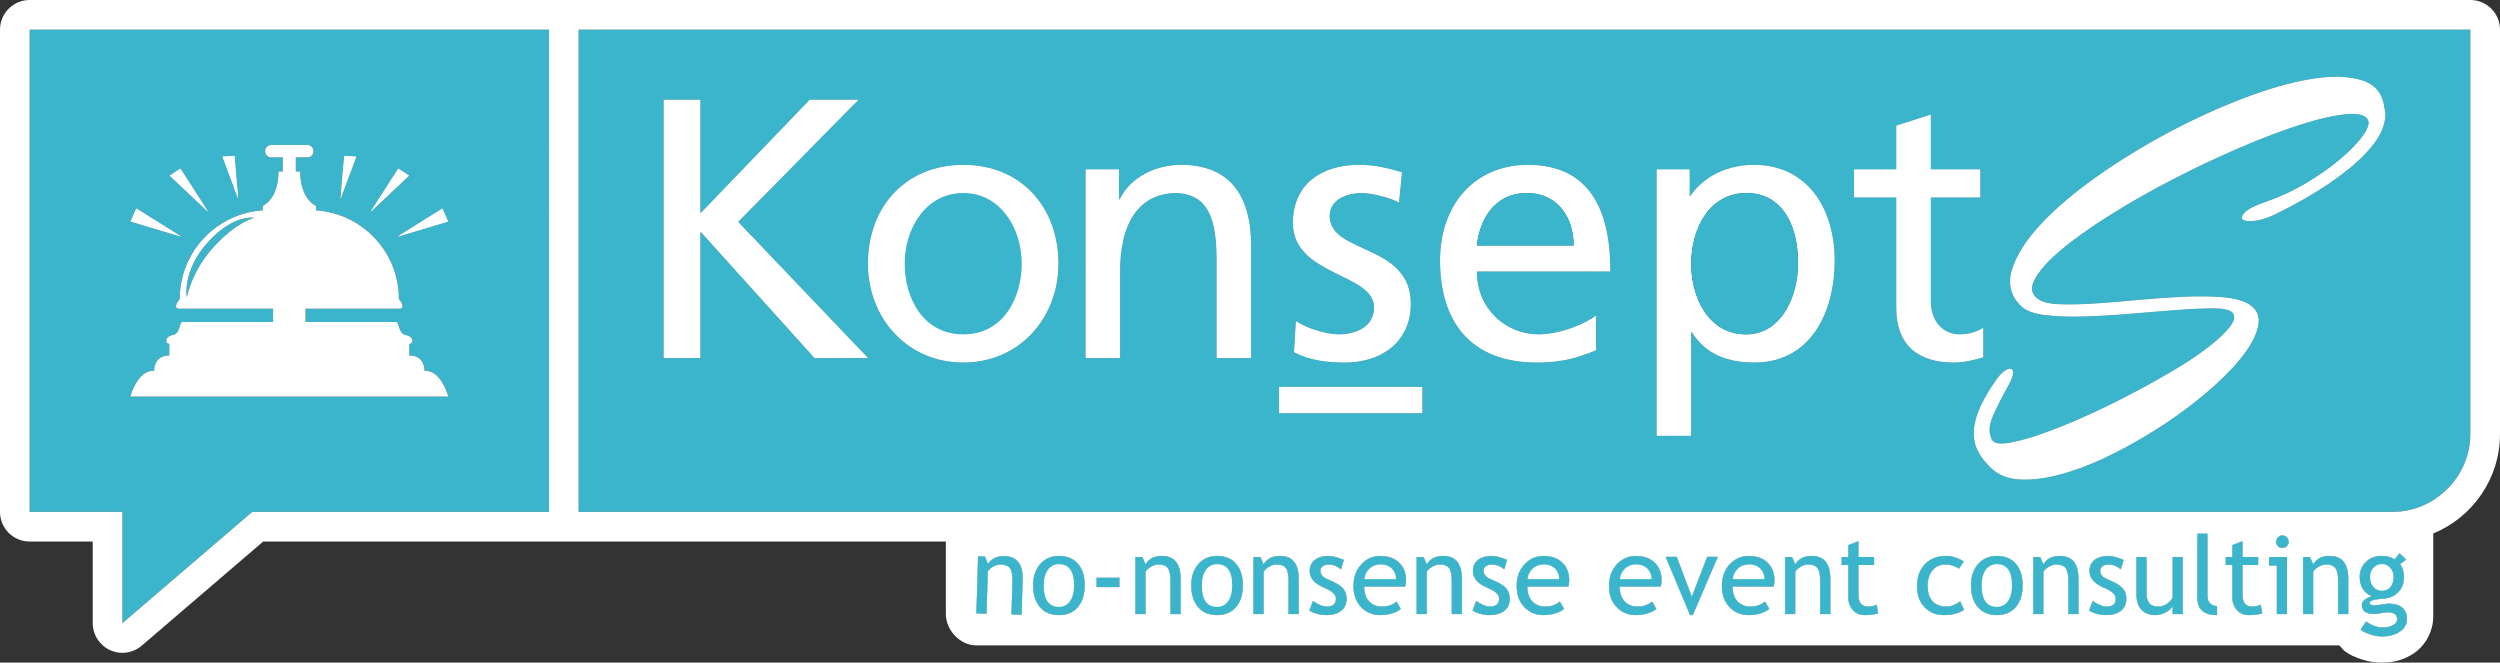
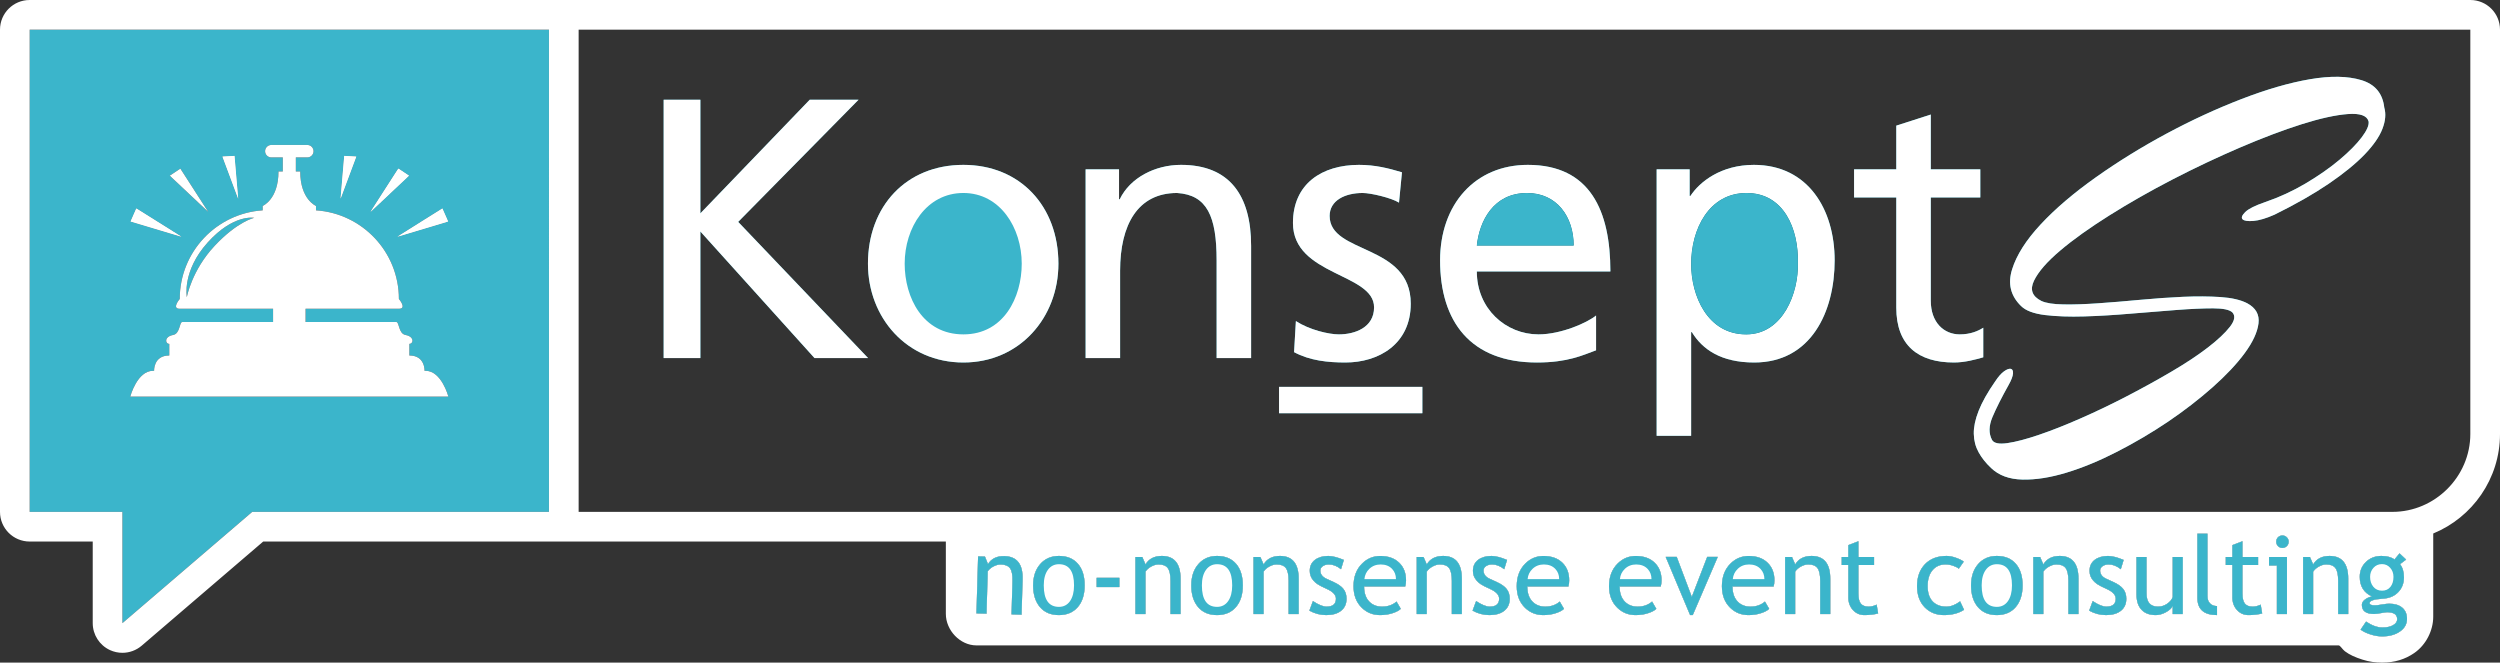
<svg xmlns="http://www.w3.org/2000/svg" version="1.2" baseProfile="tiny" id="Laag_1" x="0px" y="0px" viewBox="0 0 674 178.64" xml:space="preserve">
  <rect x="0" y="0" width="674" height="178.64" fill="#333333" stroke="none" />
  <g>
    <g>
      <path fill="#3BB5CB" d="M8,8v130h25v30l35-30h80V8H8z M120.81,59.71l-13.66,4.1l12.12-7.6L120.81,59.71z M107.39,45.46l2.87,1.9    l-10.38,9.77L107.39,45.46z M92.81,42.03l3.24,0.19l-4.23,11.33L92.81,42.03z M63.22,42.03l0.99,11.52l-4.23-11.33L63.22,42.03z     M48.63,45.46l7.51,11.67l-10.38-9.77L48.63,45.46z M36.75,56.21l12.13,7.6l-13.67-4.1L36.75,56.21z M35.12,106.92    c0,0,1.84-6.95,6.14-6.95h0.29c0-0.01-0.21-4.13,4.09-4.13v-3.13c-1.11,0-1.43-1.94,1.03-2.4c1.91-0.36,1.68-3.49,2.46-3.49h24.49    v-3.58H48.46c-2.27,0,0-2.64,0-2.64c0-12.69,9.88-23.07,22.36-23.89v-1.19c0,0,4.26-1.76,4.26-9.29h1.16v-3.79h-3.09    c-0.93,0-1.68-0.76-1.68-1.68c0-0.92,0.75-1.68,1.68-1.68h9.7c0.93,0,1.68,0.76,1.68,1.68c0,0.92-0.75,1.68-1.68,1.68h-3.09v3.79    h1.18c0,7.53,4.25,9.29,4.25,9.29v1.19c12.48,0.83,22.35,11.21,22.35,23.89c0,0,2.27,2.64,0,2.64H82.38v3.58h24.49    c0.78,0,0.55,3.13,2.46,3.49c1.36,0.25,1.87,0.96,1.87,1.54c0,0.47-0.34,0.86-0.84,0.86v3.13c4.3,0,4.09,4.12,4.09,4.13h0.29    c4.3,0,6.14,6.95,6.14,6.95H35.12z" />
      <polygon fill="#3BB5CB" points="199.01,59.82 234.03,96.53 219.59,96.53 188.82,62.41 188.82,96.53 178.92,96.53 178.92,26.89     188.82,26.89 188.82,57.52 218.3,26.89 231.46,26.89   " />
      <path fill="#3BB5CB" d="M285.35,71.09c0,14.57-10.49,26.64-25.62,26.64c-15.24,0-25.73-12.07-25.73-26.64    c0-15.46,10.29-26.64,25.73-26.64C275.06,44.45,285.35,55.63,285.35,71.09z" />
      <path fill="#3BB5CB" d="M337.3,66.3v30.23H328V70.19c0-11.87-2.57-17.66-10.68-18.16c-10.59,0-15.34,8.58-15.34,20.96v23.54h-9.3    V45.65h9.01v8.08h0.19c2.77-5.79,9.5-9.28,16.52-9.28C331.46,44.45,337.3,52.63,337.3,66.3z" />
      <path fill="#3BB5CB" d="M348.58,60.12c0-10.58,7.82-15.67,17.81-15.67c4.35,0,7.92,0.9,11.58,2l-0.8,8.18    c-2.07-1.3-7.62-2.6-9.79-2.6c-4.75,0-8.91,2-8.91,6.19c0,10.38,21.87,7.38,21.87,23.65c0,10.87-8.61,15.86-17.61,15.86    c-4.75,0-9.6-0.5-13.85-2.79l0.49-8.38c3.66,2.39,8.91,3.59,11.58,3.59c4.25,0,9.5-1.8,9.5-7.29    C370.45,73.59,348.58,74.38,348.58,60.12z" />
      <rect x="344.83" y="104.3" fill="#3BB5CB" width="38.64" height="7.11" />
      <path fill="#3BB5CB" d="M398.15,73.19h36.01c0-16.37-5.44-28.74-22.26-28.74c-14.25,0-23.65,10.68-23.65,25.74    c0,16.56,8.22,27.54,26.13,27.54c8.31,0,12.36-1.99,15.92-3.29v-9.38c-2.27,1.89-9.39,5.09-15.53,5.09    C405.97,90.15,398.15,83.26,398.15,73.19z M411.7,52.03c8.02,0,12.57,6.39,12.57,14.17h-26.12    C398.84,59.62,402.6,52.03,411.7,52.03z" />
      <path fill="#3BB5CB" d="M472.85,44.45c-8.91,0-14.64,4.59-17.12,8.38h-0.2v-7.18h-8.9v71.84h9.3V89.55h0.2    c2.87,4.69,7.91,8.18,16.82,8.18c15.23,0,21.67-13.57,21.67-27.54C494.62,56.52,487.49,44.45,472.85,44.45z M470.77,90.15    c-10.49,0-14.84-10.48-14.84-18.96c0-9.48,4.85-19.16,14.94-19.16c10.09,0,14.05,9.68,13.85,18.86    C484.92,78.87,480.76,90.15,470.77,90.15z" />
      <path fill="#3BB5CB" d="M534.69,96.33c-2.08,0.6-4.95,1.4-7.92,1.4c-9.6,0-15.53-4.59-15.53-14.77V53.23h-11.38v-7.58h11.38V33.87    l9.3-2.99v14.77h13.35v7.58h-13.35v27.84c0,5.89,3.56,9.08,7.81,9.08c2.87,0,4.95-0.9,6.34-1.8V96.33z" />
      <path fill="#3BB5CB" d="M642.3,34.73c-0.83,2.16-2.45,4.48-4.85,6.97c-2.41,2.49-5.62,5.1-9.64,7.84    c-4.03,2.74-8.9,5.52-14.62,8.34c-2.24,0.99-4.13,1.55-5.66,1.68c-1.54,0.12-2.51-0.02-2.93-0.44c-0.41-0.41-0.18-1.06,0.69-1.93    s2.63-1.76,5.28-2.67c3.9-1.33,7.59-3.03,11.08-5.1c3.48-2.08,6.51-4.19,9.08-6.35c2.57-2.16,4.56-4.17,5.97-6.03    c1.41-1.87,2.03-3.3,1.87-4.3c-0.42-1.57-2.28-2.24-5.6-1.99c-3.32,0.25-7.47,1.17-12.44,2.74c-4.98,1.58-10.52,3.67-16.61,6.28    c-6.1,2.62-12.15,5.48-18.17,8.59c-6.01,3.11-11.69,6.34-17.04,9.7c-5.35,3.36-9.79,6.53-13.31,9.52    c-3.53,2.99-5.87,5.68-7.03,8.09c-1.17,2.4-0.5,4.23,1.99,5.47c1.24,0.58,3.23,0.89,5.97,0.93c2.74,0.05,5.87-0.06,9.39-0.31    c3.53-0.24,7.28-0.56,11.26-0.93c3.98-0.37,7.82-0.64,11.51-0.81c3.69-0.16,7.07-0.14,10.14,0.06c3.07,0.21,5.47,0.77,7.22,1.68    c2.32,1.25,3.33,3.05,3.04,5.42c-0.29,2.36-1.51,5.01-3.67,7.96c-2.15,2.94-5.06,6.03-8.71,9.27c-3.65,3.23-7.65,6.32-12,9.27    c-4.36,2.94-8.92,5.63-13.69,8.08c-4.77,2.45-9.33,4.34-13.68,5.66c-4.36,1.33-8.32,1.95-11.88,1.87    c-3.57-0.08-6.39-1.12-8.46-3.11c-1.42-1.33-2.54-2.74-3.36-4.23c-0.83-1.49-1.27-3.15-1.31-4.98c-0.04-1.82,0.39-3.9,1.31-6.22    c0.91-2.32,2.4-4.97,4.48-7.96c0.82-1.24,1.61-2.14,2.36-2.68c0.75-0.53,1.35-0.76,1.8-0.68c0.46,0.08,0.67,0.5,0.63,1.24    c-0.05,0.75-0.44,1.79-1.19,3.12c-1.9,3.4-3.35,6.28-4.35,8.64c-1,2.37-1.04,4.42-0.13,6.16c0.5,0.91,1.89,1.2,4.17,0.87    c2.28-0.33,5.12-1.08,8.52-2.24c3.41-1.16,7.18-2.65,11.33-4.48c4.14-1.82,8.29-3.81,12.44-5.97c4.15-2.16,8.13-4.35,11.94-6.59    c3.82-2.24,7.07-4.4,9.77-6.47c2.69-2.07,4.68-3.94,5.97-5.6s1.51-2.94,0.69-3.86c-0.75-0.74-2.49-1.12-5.23-1.12    s-6.02,0.15-9.83,0.44c-3.82,0.29-7.92,0.62-12.32,0.99c-4.39,0.38-8.58,0.63-12.56,0.75s-7.51,0-10.58-0.37    c-3.07-0.38-5.22-1.19-6.47-2.43c-2.82-2.74-3.63-6.03-2.42-9.89c1.2-3.86,3.77-7.9,7.71-12.13s8.9-8.46,14.87-12.69    c5.97-4.23,12.32-8.15,19.03-11.76c6.72-3.61,13.46-6.72,20.22-9.33c6.76-2.61,12.92-4.4,18.48-5.35    c5.55-0.95,10.18-0.87,13.87,0.25s5.74,3.59,6.16,7.4C643.29,30.67,643.13,32.58,642.3,34.73z" />
      <g>
-         <path fill="#3BB5CB" d="M616.53,144.85c-0.33-0.33-0.73-0.49-1.2-0.49c-0.46,0-0.86,0.16-1.19,0.49     c-0.31,0.31-0.47,0.7-0.48,1.15h3.37C617.02,145.56,616.85,145.17,616.53,144.85z M604.57,146v-0.09l-0.23,0.09H604.57z      M592.41,146h2.73v-2.13h-2.73V146z M501.03,146v-0.09L500.8,146H501.03z" />
-       </g>
+         </g>
    </g>
-     <path fill="#3BB5CB" d="M156,8v130h489c11.49,0,21-9.51,21-21V8H156z M366.39,44.45c4.35,0,7.92,0.9,11.58,2l-0.8,8.18   c-2.07-1.3-7.62-2.6-9.79-2.6c-4.75,0-8.91,2-8.91,6.19c0,10.38,21.87,7.38,21.87,23.65c0,10.87-8.61,15.86-17.61,15.86   c-4.75,0-9.6-0.5-13.85-2.79l0.49-8.38c3.66,2.39,8.91,3.59,11.58,3.59c4.25,0,9.5-1.8,9.5-7.29c0-9.27-21.87-8.48-21.87-22.74   C348.58,49.54,356.4,44.45,366.39,44.45z M219.59,96.53l-30.77-34.12v34.12h-9.9V26.89h9.9v30.63l29.48-30.63h13.16l-32.45,32.93   l35.02,36.71H219.59z M259.73,97.73c-15.24,0-25.73-12.07-25.73-26.64c0-15.46,10.29-26.64,25.73-26.64   c15.33,0,25.62,11.18,25.62,26.64C285.35,85.66,274.86,97.73,259.73,97.73z M337.3,96.53H328V70.19c0-11.87-2.57-17.66-10.68-18.16   c-10.59,0-15.34,8.58-15.34,20.96v23.54h-9.3V45.65h9.01v8.08h0.19c2.77-5.79,9.5-9.28,16.52-9.28c13.06,0,18.9,8.18,18.9,21.85   V96.53z M383.47,111.41h-38.64v-7.11h38.64V111.41z M414.77,90.15c6.14,0,13.26-3.2,15.53-5.09v9.38   c-3.56,1.3-7.61,3.29-15.92,3.29c-17.91,0-26.13-10.98-26.13-27.54c0-15.06,9.4-25.74,23.65-25.74c16.82,0,22.26,12.37,22.26,28.74   h-36.01C398.15,83.26,405.97,90.15,414.77,90.15z M472.95,97.73c-8.91,0-13.95-3.49-16.82-8.18h-0.2v27.94h-9.3V45.65h8.9v7.18h0.2   c2.48-3.79,8.21-8.38,17.12-8.38c14.64,0,21.77,12.07,21.77,25.74C494.62,84.16,488.18,97.73,472.95,97.73z M511.24,82.96V53.23   h-11.38v-7.58h11.38V33.87l9.3-2.99v14.77h13.35v7.58h-13.35v27.84c0,5.89,3.56,9.08,7.81,9.08c2.87,0,4.95-0.9,6.34-1.8v7.98   c-2.08,0.6-4.95,1.4-7.92,1.4C517.17,97.73,511.24,93.14,511.24,82.96z M642.3,34.73c-0.83,2.16-2.45,4.48-4.85,6.97   c-2.41,2.49-5.62,5.1-9.64,7.84c-4.03,2.74-8.9,5.52-14.62,8.34c-2.24,0.99-4.13,1.55-5.66,1.68c-1.54,0.12-2.51-0.02-2.93-0.44   c-0.41-0.41-0.18-1.06,0.69-1.93s2.63-1.76,5.28-2.67c3.9-1.33,7.59-3.03,11.08-5.1c3.48-2.08,6.51-4.19,9.08-6.35   c2.57-2.16,4.56-4.17,5.97-6.03c1.41-1.87,2.03-3.3,1.87-4.3c-0.42-1.57-2.28-2.24-5.6-1.99c-3.32,0.25-7.47,1.17-12.44,2.74   c-4.98,1.58-10.52,3.67-16.61,6.28c-6.1,2.62-12.15,5.48-18.17,8.59c-6.01,3.11-11.69,6.34-17.04,9.7   c-5.35,3.36-9.79,6.53-13.31,9.52c-3.53,2.99-5.87,5.68-7.03,8.09c-1.17,2.4-0.5,4.23,1.99,5.47c1.24,0.58,3.23,0.89,5.97,0.93   c2.74,0.05,5.87-0.06,9.39-0.31c3.53-0.24,7.28-0.56,11.26-0.93c3.98-0.37,7.82-0.64,11.51-0.81c3.69-0.16,7.07-0.14,10.14,0.06   c3.07,0.21,5.47,0.77,7.22,1.68c2.32,1.25,3.33,3.05,3.04,5.42c-0.29,2.36-1.51,5.01-3.67,7.96c-2.15,2.94-5.06,6.03-8.71,9.27   c-3.65,3.23-7.65,6.32-12,9.27c-4.36,2.94-8.92,5.63-13.69,8.08c-4.77,2.45-9.33,4.34-13.68,5.66c-4.36,1.33-8.32,1.95-11.88,1.87   c-3.57-0.08-6.39-1.12-8.46-3.11c-1.42-1.33-2.54-2.74-3.36-4.23c-0.83-1.49-1.27-3.15-1.31-4.98c-0.04-1.82,0.39-3.9,1.31-6.22   c0.91-2.32,2.4-4.97,4.48-7.96c0.82-1.24,1.61-2.14,2.36-2.68c0.75-0.53,1.35-0.76,1.8-0.68c0.46,0.08,0.67,0.5,0.63,1.24   c-0.05,0.75-0.44,1.79-1.19,3.12c-1.9,3.4-3.35,6.28-4.35,8.64c-1,2.37-1.04,4.42-0.13,6.16c0.5,0.91,1.89,1.2,4.17,0.87   c2.28-0.33,5.12-1.08,8.52-2.24c3.41-1.16,7.18-2.65,11.33-4.48c4.14-1.82,8.29-3.81,12.44-5.97c4.15-2.16,8.13-4.35,11.94-6.59   c3.82-2.24,7.07-4.4,9.77-6.47c2.69-2.07,4.68-3.94,5.97-5.6s1.51-2.94,0.69-3.86c-0.75-0.74-2.49-1.12-5.23-1.12   s-6.02,0.15-9.83,0.44c-3.82,0.29-7.92,0.62-12.32,0.99c-4.39,0.38-8.58,0.63-12.56,0.75s-7.51,0-10.58-0.37   c-3.07-0.38-5.22-1.19-6.47-2.43c-2.82-2.74-3.63-6.03-2.42-9.89c1.2-3.86,3.77-7.9,7.71-12.13s8.9-8.46,14.87-12.69   c5.97-4.23,12.32-8.15,19.03-11.76c6.72-3.61,13.46-6.72,20.22-9.33c6.76-2.61,12.92-4.4,18.48-5.35   c5.55-0.95,10.18-0.87,13.87,0.25s5.74,3.59,6.16,7.4C643.29,30.67,643.13,32.58,642.3,34.73z" />
    <polygon fill="#FFFFFF" points="48.88,63.81 35.21,59.71 36.75,56.21  " />
-     <polygon fill="#FFFFFF" points="56.14,57.13 45.76,47.36 48.63,45.46  " />
    <polygon fill="#FFFFFF" points="64.21,53.55 59.98,42.22 63.22,42.03  " />
    <polygon fill="#FFFFFF" points="96.05,42.22 91.82,53.55 92.81,42.03  " />
    <polygon fill="#FFFFFF" points="110.26,47.36 99.88,57.13 107.39,45.46  " />
    <polygon fill="#FFFFFF" points="107.15,63.81 119.27,56.21 120.81,59.71  " />
    <path fill="#3BB5CB" d="M68.55,58.73c0,0-4.49,0.93-10.69,7.56c-6.2,6.62-7.49,13.83-7.49,13.83S49.02,73.11,56,65.36   C62.99,57.61,68.55,58.73,68.55,58.73z" />
    <g>
      <path fill="#FFFFFF" d="M114.74,99.97h-0.29c0-0.01,0.21-4.13-4.09-4.13v-3.13c0.5,0,0.84-0.39,0.84-0.86    c0-0.58-0.51-1.29-1.87-1.54c-1.91-0.36-1.68-3.49-2.46-3.49H82.38v-3.58h25.16c2.27,0,0-2.64,0-2.64    c0-12.68-9.87-23.06-22.35-23.89v-1.19c0,0-4.25-1.76-4.25-9.29h-1.18v-3.79h3.09c0.93,0,1.68-0.76,1.68-1.68    c0-0.92-0.75-1.68-1.68-1.68h-9.7c-0.93,0-1.68,0.76-1.68,1.68c0,0.92,0.75,1.68,1.68,1.68h3.09v3.79h-1.16    c0,7.53-4.26,9.29-4.26,9.29v1.19c-12.48,0.82-22.36,11.2-22.36,23.89c0,0-2.27,2.64,0,2.64h25.16v3.58H49.13    c-0.78,0-0.55,3.13-2.46,3.49c-2.46,0.46-2.14,2.4-1.03,2.4v3.13c-4.3,0-4.09,4.12-4.09,4.13h-0.29c-4.3,0-6.14,6.95-6.14,6.95    h85.76C120.88,106.92,119.04,99.97,114.74,99.97z M57.86,66.29c-6.2,6.62-7.49,13.83-7.49,13.83S49.02,73.11,56,65.36    c6.99-7.75,12.55-6.63,12.55-6.63S64.06,59.66,57.86,66.29z" />
      <polygon fill="#FFFFFF" points="96.05,42.22 91.82,53.55 92.81,42.03   " />
      <polygon fill="#FFFFFF" points="110.26,47.36 99.88,57.13 107.39,45.46   " />
      <polygon fill="#FFFFFF" points="120.81,59.71 107.15,63.81 119.27,56.21   " />
      <polygon fill="#FFFFFF" points="64.21,53.55 59.98,42.22 63.22,42.03   " />
      <polygon fill="#FFFFFF" points="56.14,57.13 45.76,47.36 48.63,45.46   " />
      <polygon fill="#FFFFFF" points="48.88,63.81 35.21,59.71 36.75,56.21   " />
    </g>
    <g>
      <path fill="#FFFFFF" d="M642.8,29.01c-0.42-3.81-2.47-6.28-6.16-7.4s-8.32-1.2-13.87-0.25c-5.56,0.95-11.72,2.74-18.48,5.35    c-6.76,2.61-13.5,5.72-20.22,9.33c-6.71,3.61-13.06,7.53-19.03,11.76c-5.97,4.23-10.93,8.46-14.87,12.69s-6.51,8.27-7.71,12.13    c-1.21,3.86-0.4,7.15,2.42,9.89c1.25,1.24,3.4,2.05,6.47,2.43c3.07,0.37,6.6,0.49,10.58,0.37s8.17-0.37,12.56-0.75    c4.4-0.37,8.5-0.7,12.32-0.99c3.81-0.29,7.09-0.44,9.83-0.44s4.48,0.38,5.23,1.12c0.82,0.92,0.6,2.2-0.69,3.86    s-3.28,3.53-5.97,5.6c-2.7,2.07-5.95,4.23-9.77,6.47c-3.81,2.24-7.79,4.43-11.94,6.59c-4.15,2.16-8.3,4.15-12.44,5.97    c-4.15,1.83-7.92,3.32-11.33,4.48c-3.4,1.16-6.24,1.91-8.52,2.24c-2.28,0.33-3.67,0.04-4.17-0.87c-0.91-1.74-0.87-3.79,0.13-6.16    c1-2.36,2.45-5.24,4.35-8.64c0.75-1.33,1.14-2.37,1.19-3.12c0.04-0.74-0.17-1.16-0.63-1.24c-0.45-0.08-1.05,0.15-1.8,0.68    c-0.75,0.54-1.54,1.44-2.36,2.68c-2.08,2.99-3.57,5.64-4.48,7.96c-0.92,2.32-1.35,4.4-1.31,6.22c0.04,1.83,0.48,3.49,1.31,4.98    c0.82,1.49,1.94,2.9,3.36,4.23c2.07,1.99,4.89,3.03,8.46,3.11c3.56,0.08,7.52-0.54,11.88-1.87c4.35-1.32,8.91-3.21,13.68-5.66    c4.77-2.45,9.33-5.14,13.69-8.08c4.35-2.95,8.35-6.04,12-9.27c3.65-3.24,6.56-6.33,8.71-9.27c2.16-2.95,3.38-5.6,3.67-7.96    c0.29-2.37-0.72-4.17-3.04-5.42c-1.75-0.91-4.15-1.47-7.22-1.68c-3.07-0.2-6.45-0.22-10.14-0.06c-3.69,0.17-7.53,0.44-11.51,0.81    c-3.98,0.37-7.73,0.69-11.26,0.93c-3.52,0.25-6.65,0.36-9.39,0.31c-2.74-0.04-4.73-0.35-5.97-0.93c-2.49-1.24-3.16-3.07-1.99-5.47    c1.16-2.41,3.5-5.1,7.03-8.09c3.52-2.99,7.96-6.16,13.31-9.52c5.35-3.36,11.03-6.59,17.04-9.7c6.02-3.11,12.07-5.97,18.17-8.59    c6.09-2.61,11.63-4.7,16.61-6.28c4.97-1.57,9.12-2.49,12.44-2.74c3.32-0.25,5.18,0.42,5.6,1.99c0.16,1-0.46,2.43-1.87,4.3    c-1.41,1.86-3.4,3.87-5.97,6.03c-2.57,2.16-5.6,4.27-9.08,6.35c-3.49,2.07-7.18,3.77-11.08,5.1c-2.65,0.91-4.41,1.8-5.28,2.67    s-1.1,1.52-0.69,1.93c0.42,0.42,1.39,0.56,2.93,0.44c1.53-0.13,3.42-0.69,5.66-1.68c5.72-2.82,10.59-5.6,14.62-8.34    c4.02-2.74,7.23-5.35,9.64-7.84c2.4-2.49,4.02-4.81,4.85-6.97C643.13,32.58,643.29,30.67,642.8,29.01z" />
    </g>
    <polygon fill="#FFFFFF" points="234.03,96.53 219.59,96.53 188.82,62.41 188.82,96.53 178.92,96.53 178.92,26.89 188.82,26.89    188.82,57.52 218.3,26.89 231.46,26.89 199.01,59.82  " />
    <path fill="#FFFFFF" d="M259.73,44.45c-15.44,0-25.73,11.18-25.73,26.64c0,14.57,10.49,26.64,25.73,26.64   c15.13,0,25.62-12.07,25.62-26.64C285.35,55.63,275.06,44.45,259.73,44.45z M259.73,90.15c-10.99,0-15.83-9.98-15.83-19.06   c0-9.68,5.83-19.06,15.83-19.06c9.89,0,15.73,9.38,15.73,19.06C275.46,80.17,270.61,90.15,259.73,90.15z" />
    <path fill="#FFFFFF" d="M337.3,66.3v30.23H328V70.19c0-11.87-2.57-17.66-10.68-18.16c-10.59,0-15.34,8.58-15.34,20.96v23.54h-9.3   V45.65h9.01v8.08h0.19c2.77-5.79,9.5-9.28,16.52-9.28C331.46,44.45,337.3,52.63,337.3,66.3z" />
    <path fill="#FFFFFF" d="M380.34,81.87c0,10.87-8.61,15.86-17.61,15.86c-4.75,0-9.6-0.5-13.85-2.79l0.49-8.38   c3.66,2.39,8.91,3.59,11.58,3.59c4.25,0,9.5-1.8,9.5-7.29c0-9.27-21.87-8.48-21.87-22.74c0-10.58,7.82-15.67,17.81-15.67   c4.35,0,7.92,0.9,11.58,2l-0.8,8.18c-2.07-1.3-7.62-2.6-9.79-2.6c-4.75,0-8.91,2-8.91,6.19C358.47,68.6,380.34,65.6,380.34,81.87z" />
    <path fill="#FFFFFF" d="M398.15,73.19h36.01c0-16.37-5.44-28.74-22.26-28.74c-14.25,0-23.65,10.68-23.65,25.74   c0,16.56,8.22,27.54,26.13,27.54c8.31,0,12.36-1.99,15.92-3.29v-9.38c-2.27,1.89-9.39,5.09-15.53,5.09   C405.97,90.15,398.15,83.26,398.15,73.19z M411.7,52.03c8.02,0,12.57,6.39,12.57,14.17h-26.12   C398.84,59.62,402.6,52.03,411.7,52.03z" />
    <path fill="#3BB5CB" d="M424.27,66.2h-26.12c0.69-6.58,4.45-14.17,13.55-14.17C419.72,52.03,424.27,58.42,424.27,66.2z" />
    <path fill="#FFFFFF" d="M472.85,44.45c-8.91,0-14.64,4.59-17.12,8.38h-0.2v-7.18h-8.9v71.84h9.3V89.55h0.2   c2.87,4.69,7.91,8.18,16.82,8.18c15.23,0,21.67-13.57,21.67-27.54C494.62,56.52,487.49,44.45,472.85,44.45z M470.77,90.15   c-10.49,0-14.84-10.48-14.84-18.96c0-9.48,4.85-19.16,14.94-19.16c10.09,0,14.05,9.68,13.85,18.86   C484.92,78.87,480.76,90.15,470.77,90.15z" />
    <path fill="#3BB5CB" d="M470.77,90.15c-10.49,0-14.84-10.48-14.84-18.96c0-9.48,4.85-19.16,14.94-19.16   c10.09,0,14.05,9.68,13.85,18.86C484.92,78.87,480.76,90.15,470.77,90.15z" />
    <path fill="#FFFFFF" d="M534.69,88.35v7.98c-2.08,0.6-4.95,1.4-7.92,1.4c-9.6,0-15.53-4.59-15.53-14.77V53.23h-11.38v-7.58h11.38   V33.87l9.3-2.99v14.77h13.35v7.58h-13.35v27.84c0,5.89,3.56,9.08,7.81,9.08C531.22,90.15,533.3,89.25,534.69,88.35z" />
    <rect x="344.83" y="104.3" fill="#FFFFFF" width="38.64" height="7.11" />
    <path fill="#FFFFFF" d="M647.66,163.83c-0.85-0.72-2.03-1.08-3.54-1.08c-0.42,0-1.07,0.07-1.94,0.22   c-0.87,0.15-1.51,0.22-1.93,0.22c-0.93,0-1.4-0.19-1.4-0.59c0-0.28,0.22-0.52,0.67-0.69c0.45-0.18,0.81-0.28,1.08-0.31l2.25-0.23   c1.57-0.15,2.84-0.76,3.81-1.81c0.96-1.05,1.45-2.35,1.45-3.9c0-1.47-0.35-2.66-1.05-3.56l1.64-1.24l-1.78-1.68l-1.37,1.64   c-0.85-0.62-2.03-0.94-3.54-0.94c-1.65,0-3.03,0.54-4.15,1.61c-1.12,1.08-1.68,2.41-1.68,4.02c0,2.51,1.08,4.27,3.24,5.28   c-0.75,0.19-1.39,0.48-1.9,0.9c-0.51,0.41-0.77,0.87-0.77,1.37c0,1.65,1.09,2.47,3.28,2.47c0.45,0,1.07-0.07,1.88-0.23   c0.8-0.15,1.35-0.23,1.66-0.23c1.8,0,2.7,0.62,2.7,1.87c0,0.63-0.36,1.16-1.07,1.58c-0.71,0.43-1.69,0.64-2.92,0.64   c-1.34,0-2.81-0.53-4.39-1.59l-1.48,2.18c0.67,0.51,1.55,0.94,2.65,1.29c1.11,0.36,2.15,0.54,3.15,0.54c1.94,0,3.55-0.44,4.81-1.31   c1.27-0.87,1.91-2.02,1.91-3.43C648.93,165.55,648.5,164.55,647.66,163.83z M628.04,149.88c-2.04,0-3.51,0.76-4.41,2.27l-0.86-1.98   h-1.86v15.38h2.72v-11.43c0.37-0.55,0.89-1.01,1.57-1.38s1.33-0.56,1.95-0.56c1.16,0,1.98,0.33,2.47,0.98   c0.5,0.66,0.74,1.81,0.74,3.44v8.95h2.73v-9.52C633.09,151.93,631.41,149.88,628.04,149.88z M615.33,144.36   c-0.46,0-0.86,0.16-1.19,0.49c-0.31,0.31-0.47,0.7-0.48,1.15v0.04c0,0.47,0.16,0.87,0.49,1.2c0.33,0.33,0.73,0.49,1.18,0.49   c0.47,0,0.87-0.16,1.2-0.49c0.33-0.33,0.5-0.73,0.5-1.2V146c-0.01-0.44-0.18-0.83-0.5-1.15   C616.2,144.52,615.8,144.36,615.33,144.36z M611.73,152.47h2.11v13.08h2.73v-15.38h-4.84V152.47z M607.33,163.54   c-0.97,0-1.67-0.28-2.11-0.82c-0.43-0.55-0.65-1.47-0.65-2.76v-7.64h4.22v-2.15h-4.22v-4.26l-0.23,0.09l-2.5,0.96v3.21h-1.78v2.15   h1.78v8.73c0,1.38,0.42,2.52,1.26,3.43c0.83,0.9,1.86,1.35,3.08,1.35c1.35,0,2.58-0.14,3.71-0.43l-0.4-2.4   C608.75,163.36,608.02,163.54,607.33,163.54z M595.14,160.74v-16.87h-2.73v17.33c0,3.09,1.77,4.63,5.3,4.63v-2.44   c-0.77,0-1.39-0.23-1.86-0.71C595.38,162.21,595.14,161.56,595.14,160.74z M585.75,160.97c-0.24,0.68-0.73,1.27-1.48,1.79   c-0.75,0.52-1.57,0.78-2.47,0.78c-2.06,0-3.09-1.19-3.09-3.56v-9.81h-2.72v10.09c0,1.78,0.44,3.16,1.34,4.12   c0.89,0.97,2.18,1.45,3.87,1.45c0.88,0,1.78-0.25,2.71-0.75c0.92-0.5,1.53-1.06,1.84-1.66v2.13h2.73v-15.38h-2.73V160.97z    M569.83,156.93l-1.95-0.89c-1.12-0.5-1.68-1.25-1.68-2.24c0-0.46,0.22-0.85,0.67-1.16c0.44-0.3,0.99-0.46,1.64-0.46   c1.09,0,2.18,0.43,3.26,1.29l0.77-2.52c-1.7-0.71-3.11-1.07-4.23-1.07c-1.48,0-2.69,0.36-3.61,1.07c-0.91,0.71-1.37,1.69-1.37,2.95   c0,0.49,0.08,0.95,0.23,1.38c0.16,0.42,0.4,0.82,0.72,1.2c0.32,0.38,0.7,0.72,1.14,1.01c0.43,0.3,1.28,0.74,2.53,1.31   c1.63,0.73,2.44,1.6,2.44,2.61c0,1.42-0.84,2.13-2.53,2.13c-0.93,0-2.15-0.5-3.67-1.5l-0.96,2.59c1.42,0.8,2.94,1.2,4.56,1.2   c1.71,0,3.05-0.39,4.02-1.17c0.97-0.78,1.45-1.85,1.45-3.23c0-1.06-0.27-1.93-0.82-2.63C571.9,158.1,571.03,157.48,569.83,156.93z    M555.3,149.88c-2.04,0-3.51,0.76-4.41,2.27l-0.86-1.98h-1.86v15.38h2.72v-11.43c0.37-0.55,0.89-1.01,1.57-1.38   s1.33-0.56,1.95-0.56c1.16,0,1.99,0.33,2.48,0.98c0.49,0.66,0.74,1.81,0.74,3.44v8.95h2.73v-9.52   C560.36,151.93,558.67,149.88,555.3,149.88z M538.35,149.88c-2.09,0-3.77,0.73-5.05,2.19c-1.27,1.46-1.91,3.38-1.91,5.75   c0,2.45,0.61,4.4,1.84,5.85c1.22,1.44,2.93,2.16,5.12,2.16c2.14,0,3.84-0.71,5.08-2.14s1.87-3.39,1.87-5.87   c0-2.49-0.61-4.43-1.83-5.83C542.26,150.59,540.55,149.88,538.35,149.88z M524.74,163.54c-1.58,0-2.81-0.47-3.7-1.42   c-0.89-0.94-1.34-2.31-1.34-4.11c0-1.81,0.44-3.23,1.31-4.27s2.05-1.56,3.53-1.56c0.68,0,1.37,0.13,2.08,0.38   c0.7,0.24,1.19,0.51,1.47,0.78l1.34-1.92c-0.44-0.35-1.12-0.7-2.05-1.03c-0.93-0.34-1.79-0.51-2.58-0.51   c-2.47,0-4.42,0.75-5.84,2.23c-1.42,1.48-2.13,3.45-2.13,5.9c0,2.4,0.69,4.31,2.05,5.71c1.37,1.41,3.11,2.11,5.2,2.11   c2.16,0,3.98-0.47,5.44-1.42l-1.07-2.29C527.2,163.06,525.97,163.54,524.74,163.54z M503.78,163.54c-0.96,0-1.66-0.28-2.1-0.82   c-0.44-0.55-0.65-1.47-0.65-2.76v-7.64h4.22v-2.15h-4.22v-4.26L500.8,146l-2.5,0.96v3.21h-1.78v2.15h1.78v8.73   c0,1.38,0.42,2.52,1.25,3.43c0.84,0.9,1.87,1.35,3.08,1.35c1.35,0,2.59-0.14,3.72-0.43l-0.4-2.4   C505.2,163.36,504.48,163.54,503.78,163.54z M488.39,149.88c-2.03,0-3.5,0.76-4.4,2.27l-0.86-1.98h-1.87v15.38h2.73v-11.43   c0.36-0.55,0.88-1.01,1.56-1.38s1.33-0.56,1.95-0.56c1.16,0,1.99,0.33,2.48,0.98c0.49,0.66,0.74,1.81,0.74,3.44v8.95h2.73v-9.52   C493.45,151.93,491.76,149.88,488.39,149.88z M471.43,149.89c-1.89,0-3.52,0.68-4.9,2.05c-1.54,1.53-2.31,3.56-2.31,6.1   c0,2.44,0.75,4.38,2.25,5.83c1.35,1.31,2.99,1.96,4.93,1.96c1.34,0,2.55-0.2,3.64-0.6c0.88-0.31,1.52-0.67,1.94-1.09l-1.15-1.97   c-1.04,0.91-2.34,1.37-3.9,1.37c-1.37,0-2.49-0.42-3.36-1.27c-0.99-0.96-1.48-2.35-1.48-4.15h11.08c0.15-0.5,0.22-1.06,0.22-1.66   c0-1.96-0.6-3.54-1.81-4.72C475.34,150.5,473.62,149.89,471.43,149.89z M456.11,160.9l-4.06-10.77h-2.99l6.59,15.7h0.72l6.75-15.7   h-2.86L456.11,160.9z M440.99,149.89c-1.88,0-3.51,0.68-4.89,2.05c-1.54,1.53-2.31,3.56-2.31,6.1c0,2.44,0.75,4.38,2.25,5.83   c1.35,1.31,2.99,1.96,4.92,1.96c1.34,0,2.56-0.2,3.65-0.6c0.87-0.31,1.52-0.67,1.94-1.09l-1.15-1.97c-1.04,0.91-2.34,1.37-3.9,1.37   c-1.37,0-2.49-0.42-3.36-1.27c-0.99-0.96-1.48-2.35-1.48-4.15h11.08c0.14-0.5,0.22-1.06,0.22-1.66c0-1.96-0.61-3.54-1.81-4.72   C444.9,150.5,443.18,149.89,440.99,149.89z M416.1,149.89c-1.88,0-3.51,0.68-4.89,2.05c-1.54,1.53-2.31,3.56-2.31,6.1   c0,2.44,0.75,4.38,2.25,5.83c1.35,1.31,2.99,1.96,4.92,1.96c1.34,0,2.56-0.2,3.65-0.6c0.87-0.31,1.52-0.67,1.94-1.09l-1.15-1.97   c-1.04,0.91-2.35,1.37-3.91,1.37c-1.36,0-2.48-0.42-3.35-1.27c-0.99-0.96-1.48-2.35-1.48-4.15h11.08c0.14-0.5,0.21-1.06,0.21-1.66   c0-1.96-0.6-3.54-1.8-4.72C420.01,150.5,418.29,149.89,416.1,149.89z M403.6,156.93l-1.95-0.89c-1.12-0.5-1.68-1.25-1.68-2.24   c0-0.46,0.22-0.85,0.66-1.16c0.45-0.3,1-0.46,1.65-0.46c1.09,0,2.18,0.43,3.26,1.29l0.77-2.52c-1.7-0.71-3.11-1.07-4.23-1.07   c-1.49,0-2.69,0.36-3.61,1.07c-0.91,0.71-1.37,1.69-1.37,2.95c0,0.49,0.07,0.95,0.23,1.38c0.16,0.42,0.4,0.82,0.72,1.2   s0.7,0.72,1.13,1.01c0.44,0.3,1.28,0.74,2.54,1.31c1.63,0.73,2.44,1.6,2.44,2.61c0,1.42-0.84,2.13-2.53,2.13   c-0.93,0-2.15-0.5-3.67-1.5l-0.96,2.59c1.42,0.8,2.94,1.2,4.56,1.2c1.71,0,3.05-0.39,4.02-1.17c0.97-0.78,1.45-1.85,1.45-3.23   c0-1.06-0.27-1.93-0.82-2.63C405.67,158.1,404.79,157.48,403.6,156.93z M389.07,149.88c-2.04,0-3.51,0.76-4.41,2.27l-0.86-1.98   h-1.86v15.38h2.72v-11.43c0.37-0.55,0.89-1.01,1.57-1.38s1.33-0.56,1.95-0.56c1.16,0,1.99,0.33,2.48,0.98   c0.49,0.66,0.74,1.81,0.74,3.44v8.95h2.72v-9.52C394.12,151.93,392.44,149.88,389.07,149.88z M372.1,149.89   c-1.88,0-3.51,0.68-4.89,2.05c-1.54,1.53-2.31,3.56-2.31,6.1c0,2.44,0.75,4.38,2.25,5.83c1.35,1.31,2.99,1.96,4.93,1.96   c1.34,0,2.55-0.2,3.64-0.6c0.87-0.31,1.52-0.67,1.94-1.09l-1.15-1.97c-1.04,0.91-2.34,1.37-3.9,1.37c-1.37,0-2.49-0.42-3.36-1.27   c-0.99-0.96-1.48-2.35-1.48-4.15h11.08c0.15-0.5,0.22-1.06,0.22-1.66c0-1.96-0.61-3.54-1.81-4.72   C376.01,150.5,374.29,149.89,372.1,149.89z M359.6,156.93l-1.95-0.89c-1.12-0.5-1.68-1.25-1.68-2.24c0-0.46,0.22-0.85,0.67-1.16   c0.44-0.3,0.99-0.46,1.64-0.46c1.09,0,2.18,0.43,3.26,1.29l0.77-2.52c-1.7-0.71-3.11-1.07-4.23-1.07c-1.48,0-2.69,0.36-3.6,1.07   c-0.92,0.71-1.38,1.69-1.38,2.95c0,0.49,0.08,0.95,0.24,1.38c0.15,0.42,0.39,0.82,0.71,1.2s0.7,0.72,1.14,1.01   c0.43,0.3,1.28,0.74,2.53,1.31c1.63,0.73,2.44,1.6,2.44,2.61c0,1.42-0.84,2.13-2.53,2.13c-0.92,0-2.15-0.5-3.67-1.5l-0.96,2.59   c1.42,0.8,2.95,1.2,4.56,1.2c1.72,0,3.06-0.39,4.02-1.17c0.97-0.78,1.45-1.85,1.45-3.23c0-1.06-0.27-1.93-0.82-2.63   C361.67,158.1,360.8,157.48,359.6,156.93z M345.07,149.88c-2.03,0-3.5,0.76-4.4,2.27l-0.86-1.98h-1.87v15.38h2.73v-11.43   c0.36-0.55,0.88-1.01,1.56-1.38s1.33-0.56,1.95-0.56c1.16,0,1.99,0.33,2.48,0.98c0.49,0.66,0.74,1.81,0.74,3.44v8.95h2.73v-9.52   C350.13,151.93,348.44,149.88,345.07,149.88z M328.12,149.88c-2.09,0-3.77,0.73-5.04,2.19c-1.28,1.46-1.92,3.38-1.92,5.75   c0,2.45,0.61,4.4,1.84,5.85c1.22,1.44,2.93,2.16,5.12,2.16c2.14,0,3.84-0.71,5.08-2.14c1.25-1.43,1.87-3.39,1.87-5.87   c0-2.49-0.61-4.43-1.82-5.83C332.03,150.59,330.32,149.88,328.12,149.88z M313.23,149.88c-2.03,0-3.5,0.76-4.4,2.27l-0.86-1.98   h-1.87v15.38h2.73v-11.43c0.36-0.55,0.88-1.01,1.56-1.38s1.33-0.56,1.95-0.56c1.16,0,1.99,0.33,2.48,0.98   c0.49,0.66,0.74,1.81,0.74,3.44v8.95h2.73v-9.52C318.29,151.93,316.6,149.88,313.23,149.88z M295.65,158.28h6.14v-2.51h-6.14   V158.28z M285.49,149.88c-2.09,0-3.77,0.73-5.05,2.19c-1.28,1.46-1.92,3.38-1.92,5.75c0,2.45,0.62,4.4,1.84,5.85   c1.23,1.44,2.93,2.16,5.13,2.16c2.14,0,3.83-0.71,5.08-2.14c1.24-1.43,1.86-3.39,1.86-5.87c0-2.49-0.6-4.43-1.82-5.83   C289.4,150.59,287.69,149.88,285.49,149.88z M270.83,149.92c-2.04-0.06-3.53,0.65-4.47,2.14l-0.81-2.01l-1.86-0.05l-0.45,15.37   l2.73,0.07l0.33-11.42c0.38-0.53,0.91-0.98,1.6-1.33c0.69-0.35,1.35-0.52,1.97-0.5c1.16,0.03,1.97,0.39,2.45,1.05   c0.47,0.67,0.68,1.83,0.64,3.46l-0.26,8.94l2.72,0.08l0.28-9.51C275.82,152.11,274.2,150.02,270.83,149.92z" />
    <path fill="#FFFFFF" d="M666,0H8C3.58,0,0,3.58,0,8v130c0,4.42,3.58,8,8,8h17v22c0,3.12,1.82,5.96,4.66,7.27   c1.07,0.49,2.21,0.73,3.34,0.73c1.87,0,3.73-0.66,5.21-1.93L70.96,146H255v19.5c0,4.42,3.83,8.5,8.25,8.5H630.5   c0.43,0,1,1.06,1.68,1.58c1.32,1,2.86,1.65,4.73,2.25c1.79,0.58,3.57,0.81,5.3,0.81c3.38,0,6.21-0.89,8.65-2.57   c3.19-2.19,5.14-6.07,5.14-9.82v-22.42c10.55-4.34,18-14.73,18-26.83V8C674,3.58,670.42,0,666,0z M148,138H68l-35,30v-30H8V8h140   V138z M275.42,165.72l-2.72-0.08l0.26-8.94c0.04-1.63-0.17-2.79-0.64-3.46c-0.48-0.66-1.29-1.02-2.45-1.05   c-0.62-0.02-1.28,0.15-1.97,0.5c-0.69,0.35-1.22,0.8-1.6,1.33l-0.33,11.42l-2.73-0.07l0.45-15.37l1.86,0.05l0.81,2.01   c0.94-1.49,2.43-2.2,4.47-2.14c3.37,0.1,4.99,2.19,4.87,6.29L275.42,165.72z M290.57,163.69c-1.25,1.43-2.94,2.14-5.08,2.14   c-2.2,0-3.9-0.72-5.13-2.16c-1.22-1.45-1.84-3.4-1.84-5.85c0-2.37,0.64-4.29,1.92-5.75c1.28-1.46,2.96-2.19,5.05-2.19   c2.2,0,3.91,0.71,5.12,2.11c1.22,1.4,1.82,3.34,1.82,5.83C292.43,160.3,291.81,162.26,290.57,163.69z M301.79,158.28h-6.14v-2.51   h6.14V158.28z M318.29,165.55h-2.73v-8.95c0-1.63-0.25-2.78-0.74-3.44c-0.49-0.65-1.32-0.98-2.48-0.98c-0.62,0-1.27,0.19-1.95,0.56   s-1.2,0.83-1.56,1.38v11.43h-2.73v-15.38h1.87l0.86,1.98c0.9-1.51,2.37-2.27,4.4-2.27c3.37,0,5.06,2.05,5.06,6.15V165.55z    M333.2,163.69c-1.24,1.43-2.94,2.14-5.08,2.14c-2.19,0-3.9-0.72-5.12-2.16c-1.23-1.45-1.84-3.4-1.84-5.85   c0-2.37,0.64-4.29,1.92-5.75c1.27-1.46,2.95-2.19,5.04-2.19c2.2,0,3.91,0.71,5.13,2.11c1.21,1.4,1.82,3.34,1.82,5.83   C335.07,160.3,334.45,162.26,333.2,163.69z M350.13,165.55h-2.73v-8.95c0-1.63-0.25-2.78-0.74-3.44c-0.49-0.65-1.32-0.98-2.48-0.98   c-0.62,0-1.27,0.19-1.95,0.56s-1.2,0.83-1.56,1.38v11.43h-2.73v-15.38h1.87l0.86,1.98c0.9-1.51,2.37-2.27,4.4-2.27   c3.37,0,5.06,2.05,5.06,6.15V165.55z M361.58,164.66c-0.96,0.78-2.3,1.17-4.02,1.17c-1.61,0-3.14-0.4-4.56-1.2l0.96-2.59   c1.52,1,2.75,1.5,3.67,1.5c1.69,0,2.53-0.71,2.53-2.13c0-1.01-0.81-1.88-2.44-2.61c-1.25-0.57-2.1-1.01-2.53-1.31   c-0.44-0.29-0.82-0.63-1.14-1.01s-0.56-0.78-0.71-1.2c-0.16-0.43-0.24-0.89-0.24-1.38c0-1.26,0.46-2.24,1.38-2.95   c0.91-0.71,2.12-1.07,3.6-1.07c1.12,0,2.53,0.36,4.23,1.07l-0.77,2.52c-1.08-0.86-2.17-1.29-3.26-1.29c-0.65,0-1.2,0.16-1.64,0.46   c-0.45,0.31-0.67,0.7-0.67,1.16c0,0.99,0.56,1.74,1.68,2.24l1.95,0.89c1.2,0.55,2.07,1.17,2.61,1.87c0.55,0.7,0.82,1.57,0.82,2.63   C363.03,162.81,362.55,163.88,361.58,164.66z M378.85,158.12h-11.08c0,1.8,0.49,3.19,1.48,4.15c0.87,0.85,1.99,1.27,3.36,1.27   c1.56,0,2.86-0.46,3.9-1.37l1.15,1.97c-0.42,0.42-1.07,0.78-1.94,1.09c-1.09,0.4-2.3,0.6-3.64,0.6c-1.94,0-3.58-0.65-4.93-1.96   c-1.5-1.45-2.25-3.39-2.25-5.83c0-2.54,0.77-4.57,2.31-6.1c1.38-1.37,3.01-2.05,4.89-2.05c2.19,0,3.91,0.61,5.16,1.85   c1.2,1.18,1.81,2.76,1.81,4.72C379.07,157.06,379,157.62,378.85,158.12z M394.12,165.55h-2.72v-8.95c0-1.63-0.25-2.78-0.74-3.44   c-0.49-0.65-1.32-0.98-2.48-0.98c-0.62,0-1.27,0.19-1.95,0.56s-1.2,0.83-1.57,1.38v11.43h-2.72v-15.38h1.86l0.86,1.98   c0.9-1.51,2.37-2.27,4.41-2.27c3.37,0,5.05,2.05,5.05,6.15V165.55z M405.58,164.66c-0.97,0.78-2.31,1.17-4.02,1.17   c-1.62,0-3.14-0.4-4.56-1.2l0.96-2.59c1.52,1,2.74,1.5,3.67,1.5c1.69,0,2.53-0.71,2.53-2.13c0-1.01-0.81-1.88-2.44-2.61   c-1.26-0.57-2.1-1.01-2.54-1.31c-0.43-0.29-0.81-0.63-1.13-1.01s-0.56-0.78-0.72-1.2c-0.16-0.43-0.23-0.89-0.23-1.38   c0-1.26,0.46-2.24,1.37-2.95c0.92-0.71,2.12-1.07,3.61-1.07c1.12,0,2.53,0.36,4.23,1.07l-0.77,2.52c-1.08-0.86-2.17-1.29-3.26-1.29   c-0.65,0-1.2,0.16-1.65,0.46c-0.44,0.31-0.66,0.7-0.66,1.16c0,0.99,0.56,1.74,1.68,2.24l1.95,0.89c1.19,0.55,2.07,1.17,2.61,1.87   c0.55,0.7,0.82,1.57,0.82,2.63C407.03,162.81,406.55,163.88,405.58,164.66z M422.85,158.12h-11.08c0,1.8,0.49,3.19,1.48,4.15   c0.87,0.85,1.99,1.27,3.35,1.27c1.56,0,2.87-0.46,3.91-1.37l1.15,1.97c-0.42,0.42-1.07,0.78-1.94,1.09c-1.09,0.4-2.31,0.6-3.65,0.6   c-1.93,0-3.57-0.65-4.92-1.96c-1.5-1.45-2.25-3.39-2.25-5.83c0-2.54,0.77-4.57,2.31-6.1c1.38-1.37,3.01-2.05,4.89-2.05   c2.19,0,3.91,0.61,5.16,1.85c1.2,1.18,1.8,2.76,1.8,4.72C423.06,157.06,422.99,157.62,422.85,158.12z M447.74,158.12h-11.08   c0,1.8,0.49,3.19,1.48,4.15c0.87,0.85,1.99,1.27,3.36,1.27c1.56,0,2.86-0.46,3.9-1.37l1.15,1.97c-0.42,0.42-1.07,0.78-1.94,1.09   c-1.09,0.4-2.31,0.6-3.65,0.6c-1.93,0-3.57-0.65-4.92-1.96c-1.5-1.45-2.25-3.39-2.25-5.83c0-2.54,0.77-4.57,2.31-6.1   c1.38-1.37,3.01-2.05,4.89-2.05c2.19,0,3.91,0.61,5.16,1.85c1.2,1.18,1.81,2.76,1.81,4.72   C447.96,157.06,447.88,157.62,447.74,158.12z M456.37,165.83h-0.72l-6.59-15.7h2.99l4.06,10.77l4.15-10.77h2.86L456.37,165.83z    M478.17,158.12h-11.08c0,1.8,0.49,3.19,1.48,4.15c0.87,0.85,1.99,1.27,3.36,1.27c1.56,0,2.86-0.46,3.9-1.37l1.15,1.97   c-0.42,0.42-1.06,0.78-1.94,1.09c-1.09,0.4-2.3,0.6-3.64,0.6c-1.94,0-3.58-0.65-4.93-1.96c-1.5-1.45-2.25-3.39-2.25-5.83   c0-2.54,0.77-4.57,2.31-6.1c1.38-1.37,3.01-2.05,4.9-2.05c2.19,0,3.91,0.61,5.15,1.85c1.21,1.18,1.81,2.76,1.81,4.72   C478.39,157.06,478.32,157.62,478.17,158.12z M493.45,165.55h-2.73v-8.95c0-1.63-0.25-2.78-0.74-3.44   c-0.49-0.65-1.32-0.98-2.48-0.98c-0.62,0-1.27,0.19-1.95,0.56s-1.2,0.83-1.56,1.38v11.43h-2.73v-15.38h1.87l0.86,1.98   c0.9-1.51,2.37-2.27,4.4-2.27c3.37,0,5.06,2.05,5.06,6.15V165.55z M502.63,165.83c-1.21,0-2.24-0.45-3.08-1.35   c-0.83-0.91-1.25-2.05-1.25-3.43v-8.73h-1.78v-2.15h1.78v-3.21l2.5-0.96l0.23-0.09v4.26h4.22v2.15h-4.22v7.64   c0,1.29,0.21,2.21,0.65,2.76c0.44,0.54,1.14,0.82,2.1,0.82c0.7,0,1.42-0.18,2.17-0.54l0.4,2.4   C505.22,165.69,503.98,165.83,502.63,165.83z M524.08,165.83c-2.09,0-3.83-0.7-5.2-2.11c-1.36-1.4-2.05-3.31-2.05-5.71   c0-2.45,0.71-4.42,2.13-5.9c1.42-1.48,3.37-2.23,5.84-2.23c0.79,0,1.65,0.17,2.58,0.51c0.93,0.33,1.61,0.68,2.05,1.03l-1.34,1.92   c-0.28-0.27-0.77-0.54-1.47-0.78c-0.71-0.25-1.4-0.38-2.08-0.38c-1.48,0-2.66,0.52-3.53,1.56s-1.31,2.46-1.31,4.27   c0,1.8,0.45,3.17,1.34,4.11c0.89,0.95,2.12,1.42,3.7,1.42c1.23,0,2.46-0.48,3.71-1.42l1.07,2.29   C528.06,165.36,526.24,165.83,524.08,165.83z M543.43,163.69c-1.24,1.43-2.94,2.14-5.08,2.14c-2.19,0-3.9-0.72-5.12-2.16   c-1.23-1.45-1.84-3.4-1.84-5.85c0-2.37,0.64-4.29,1.91-5.75c1.28-1.46,2.96-2.19,5.05-2.19c2.2,0,3.91,0.71,5.12,2.11   c1.22,1.4,1.83,3.34,1.83,5.83C545.3,160.3,544.67,162.26,543.43,163.69z M560.36,165.55h-2.73v-8.95c0-1.63-0.25-2.78-0.74-3.44   c-0.49-0.65-1.32-0.98-2.48-0.98c-0.62,0-1.27,0.19-1.95,0.56s-1.2,0.83-1.57,1.38v11.43h-2.72v-15.38h1.86l0.86,1.98   c0.9-1.51,2.37-2.27,4.41-2.27c3.37,0,5.06,2.05,5.06,6.15V165.55z M571.81,164.66c-0.97,0.78-2.31,1.17-4.02,1.17   c-1.62,0-3.14-0.4-4.56-1.2l0.96-2.59c1.52,1,2.74,1.5,3.67,1.5c1.69,0,2.53-0.71,2.53-2.13c0-1.01-0.81-1.88-2.44-2.61   c-1.25-0.57-2.1-1.01-2.53-1.31c-0.44-0.29-0.82-0.63-1.14-1.01c-0.32-0.38-0.56-0.78-0.72-1.2c-0.15-0.43-0.23-0.89-0.23-1.38   c0-1.26,0.46-2.24,1.37-2.95c0.92-0.71,2.13-1.07,3.61-1.07c1.12,0,2.53,0.36,4.23,1.07l-0.77,2.52c-1.08-0.86-2.17-1.29-3.26-1.29   c-0.65,0-1.2,0.16-1.64,0.46c-0.45,0.31-0.67,0.7-0.67,1.16c0,0.99,0.56,1.74,1.68,2.24l1.95,0.89c1.2,0.55,2.07,1.17,2.61,1.87   c0.55,0.7,0.82,1.57,0.82,2.63C573.26,162.81,572.78,163.88,571.81,164.66z M588.48,165.55h-2.73v-2.13   c-0.31,0.6-0.92,1.16-1.84,1.66c-0.93,0.5-1.83,0.75-2.71,0.75c-1.69,0-2.98-0.48-3.87-1.45c-0.9-0.96-1.34-2.34-1.34-4.12v-10.09   h2.72v9.81c0,2.37,1.03,3.56,3.09,3.56c0.9,0,1.72-0.26,2.47-0.78c0.75-0.52,1.24-1.11,1.48-1.79v-10.8h2.73V165.55z    M597.71,165.83c-3.53,0-5.3-1.54-5.3-4.63v-17.33h2.73v16.87c0,0.82,0.24,1.47,0.71,1.94c0.47,0.48,1.09,0.71,1.86,0.71V165.83z    M606.18,165.83c-1.22,0-2.25-0.45-3.08-1.35c-0.84-0.91-1.26-2.05-1.26-3.43v-8.73h-1.78v-2.15h1.78v-3.21l2.5-0.96l0.23-0.09   v4.26h4.22v2.15h-4.22v7.64c0,1.29,0.22,2.21,0.65,2.76c0.44,0.54,1.14,0.82,2.11,0.82c0.69,0,1.42-0.18,2.16-0.54l0.4,2.4   C608.76,165.69,607.53,165.83,606.18,165.83z M616.57,165.55h-2.73v-13.08h-2.11v-2.3h4.84V165.55z M617.03,146.04   c0,0.47-0.17,0.87-0.5,1.2c-0.33,0.33-0.73,0.49-1.2,0.49c-0.45,0-0.85-0.16-1.18-0.49c-0.33-0.33-0.49-0.73-0.49-1.2V146   c0.01-0.45,0.17-0.84,0.48-1.15c0.33-0.33,0.73-0.49,1.19-0.49c0.47,0,0.87,0.16,1.2,0.49c0.32,0.32,0.49,0.71,0.5,1.15V146.04z    M633.09,165.55h-2.73v-8.95c0-1.63-0.24-2.78-0.74-3.44c-0.49-0.65-1.31-0.98-2.47-0.98c-0.62,0-1.27,0.19-1.95,0.56   s-1.2,0.83-1.57,1.38v11.43h-2.72v-15.38h1.86l0.86,1.98c0.9-1.51,2.37-2.27,4.41-2.27c3.37,0,5.05,2.05,5.05,6.15V165.55z    M647.02,170.27c-1.26,0.87-2.87,1.31-4.81,1.31c-1,0-2.04-0.18-3.15-0.54c-1.1-0.35-1.98-0.78-2.65-1.29l1.48-2.18   c1.58,1.06,3.05,1.59,4.39,1.59c1.23,0,2.21-0.21,2.92-0.64c0.71-0.42,1.07-0.95,1.07-1.58c0-1.25-0.9-1.87-2.7-1.87   c-0.31,0-0.86,0.08-1.66,0.23c-0.81,0.16-1.43,0.23-1.88,0.23c-2.19,0-3.28-0.82-3.28-2.47c0-0.5,0.26-0.96,0.77-1.37   c0.51-0.42,1.15-0.71,1.9-0.9c-2.16-1.01-3.24-2.77-3.24-5.28c0-1.61,0.56-2.94,1.68-4.02c1.12-1.07,2.5-1.61,4.15-1.61   c1.51,0,2.69,0.32,3.54,0.94l1.37-1.64l1.78,1.68l-1.64,1.24c0.7,0.9,1.05,2.09,1.05,3.56c0,1.55-0.49,2.85-1.45,3.9   c-0.97,1.05-2.24,1.66-3.81,1.81l-2.25,0.23c-0.27,0.03-0.63,0.13-1.08,0.31c-0.45,0.17-0.67,0.41-0.67,0.69   c0,0.4,0.47,0.59,1.4,0.59c0.42,0,1.06-0.07,1.93-0.22c0.87-0.15,1.52-0.22,1.94-0.22c1.51,0,2.69,0.36,3.54,1.08   c0.84,0.72,1.27,1.72,1.27,3.01C648.93,168.25,648.29,169.4,647.02,170.27z M666,117c0,11.49-9.51,21-21,21H156V8h510V117z" />
    <g>
      <path fill="#3BB5CB" d="M275.7,156.21l-0.28,9.51l-2.72-0.08l0.26-8.94c0.04-1.63-0.17-2.79-0.64-3.46    c-0.48-0.66-1.29-1.02-2.45-1.05c-0.62-0.02-1.28,0.15-1.97,0.5c-0.69,0.35-1.22,0.8-1.6,1.33l-0.33,11.42l-2.73-0.07l0.45-15.37    l1.86,0.05l0.81,2.01c0.94-1.49,2.43-2.2,4.47-2.14C274.2,150.02,275.82,152.11,275.7,156.21z" />
      <path fill="#3BB5CB" d="M290.61,151.99c-1.21-1.4-2.92-2.11-5.12-2.11c-2.09,0-3.77,0.73-5.05,2.19    c-1.28,1.46-1.92,3.38-1.92,5.75c0,2.45,0.62,4.4,1.84,5.85c1.23,1.44,2.93,2.16,5.13,2.16c2.14,0,3.83-0.71,5.08-2.14    c1.24-1.43,1.86-3.39,1.86-5.87C292.43,155.33,291.83,153.39,290.61,151.99z M288.48,162.06c-0.72,1.03-1.72,1.55-2.99,1.55    c-2.73,0-4.09-1.93-4.09-5.79c0-1.78,0.37-3.17,1.11-4.19c0.74-1.01,1.73-1.52,2.98-1.52c2.71,0,4.07,1.9,4.07,5.71    C289.56,159.61,289.2,161.02,288.48,162.06z" />
      <rect x="295.65" y="155.77" fill="#3BB5CB" width="6.14" height="2.51" />
      <path fill="#3BB5CB" d="M318.29,156.03v9.52h-2.73v-8.95c0-1.63-0.25-2.78-0.74-3.44c-0.49-0.65-1.32-0.98-2.48-0.98    c-0.62,0-1.27,0.19-1.95,0.56s-1.2,0.83-1.56,1.38v11.43h-2.73v-15.38h1.87l0.86,1.98c0.9-1.51,2.37-2.27,4.4-2.27    C316.6,149.88,318.29,151.93,318.29,156.03z" />
      <path fill="#3BB5CB" d="M333.25,151.99c-1.22-1.4-2.93-2.11-5.13-2.11c-2.09,0-3.77,0.73-5.04,2.19    c-1.28,1.46-1.92,3.38-1.92,5.75c0,2.45,0.61,4.4,1.84,5.85c1.22,1.44,2.93,2.16,5.12,2.16c2.14,0,3.84-0.71,5.08-2.14    c1.25-1.43,1.87-3.39,1.87-5.87C335.07,155.33,334.46,153.39,333.25,151.99z M331.11,162.06c-0.72,1.03-1.72,1.55-2.99,1.55    c-2.73,0-4.09-1.93-4.09-5.79c0-1.78,0.37-3.17,1.11-4.19c0.74-1.01,1.74-1.52,2.98-1.52c2.72,0,4.08,1.9,4.08,5.71    C332.2,159.61,331.84,161.02,331.11,162.06z" />
      <path fill="#3BB5CB" d="M350.13,156.03v9.52h-2.73v-8.95c0-1.63-0.25-2.78-0.74-3.44c-0.49-0.65-1.32-0.98-2.48-0.98    c-0.62,0-1.27,0.19-1.95,0.56s-1.2,0.83-1.56,1.38v11.43h-2.73v-15.38h1.87l0.86,1.98c0.9-1.51,2.37-2.27,4.4-2.27    C348.44,149.88,350.13,151.93,350.13,156.03z" />
      <path fill="#3BB5CB" d="M363.03,161.43c0,1.38-0.48,2.45-1.45,3.23c-0.96,0.78-2.3,1.17-4.02,1.17c-1.61,0-3.14-0.4-4.56-1.2    l0.96-2.59c1.52,1,2.75,1.5,3.67,1.5c1.69,0,2.53-0.71,2.53-2.13c0-1.01-0.81-1.88-2.44-2.61c-1.25-0.57-2.1-1.01-2.53-1.31    c-0.44-0.29-0.82-0.63-1.14-1.01s-0.56-0.78-0.71-1.2c-0.16-0.43-0.24-0.89-0.24-1.38c0-1.26,0.46-2.24,1.38-2.95    c0.91-0.71,2.12-1.07,3.6-1.07c1.12,0,2.53,0.36,4.23,1.07l-0.77,2.52c-1.08-0.86-2.17-1.29-3.26-1.29c-0.65,0-1.2,0.16-1.64,0.46    c-0.45,0.31-0.67,0.7-0.67,1.16c0,0.99,0.56,1.74,1.68,2.24l1.95,0.89c1.2,0.55,2.07,1.17,2.61,1.87    C362.76,159.5,363.03,160.37,363.03,161.43z" />
      <path fill="#3BB5CB" d="M379.07,156.46c0-1.96-0.61-3.54-1.81-4.72c-1.25-1.24-2.97-1.85-5.16-1.85c-1.88,0-3.51,0.68-4.89,2.05    c-1.54,1.53-2.31,3.56-2.31,6.1c0,2.44,0.75,4.38,2.25,5.83c1.35,1.31,2.99,1.96,4.93,1.96c1.34,0,2.55-0.2,3.64-0.6    c0.87-0.31,1.52-0.67,1.94-1.09l-1.15-1.97c-1.04,0.91-2.34,1.37-3.9,1.37c-1.37,0-2.49-0.42-3.36-1.27    c-0.99-0.96-1.48-2.35-1.48-4.15h11.08C379,157.62,379.07,157.06,379.07,156.46z M367.84,156.14c0.11-1.11,0.55-2.03,1.33-2.78    c0.83-0.79,1.85-1.18,3.06-1.18c1.31,0,2.33,0.4,3.09,1.21c0.69,0.73,1.03,1.65,1.03,2.75H367.84z" />
      <path fill="#3BB5CB" d="M394.12,156.03v9.52h-2.72v-8.95c0-1.63-0.25-2.78-0.74-3.44c-0.49-0.65-1.32-0.98-2.48-0.98    c-0.62,0-1.27,0.19-1.95,0.56s-1.2,0.83-1.57,1.38v11.43h-2.72v-15.38h1.86l0.86,1.98c0.9-1.51,2.37-2.27,4.41-2.27    C392.44,149.88,394.12,151.93,394.12,156.03z" />
      <path fill="#3BB5CB" d="M407.03,161.43c0,1.38-0.48,2.45-1.45,3.23c-0.97,0.78-2.31,1.17-4.02,1.17c-1.62,0-3.14-0.4-4.56-1.2    l0.96-2.59c1.52,1,2.74,1.5,3.67,1.5c1.69,0,2.53-0.71,2.53-2.13c0-1.01-0.81-1.88-2.44-2.61c-1.26-0.57-2.1-1.01-2.54-1.31    c-0.43-0.29-0.81-0.63-1.13-1.01s-0.56-0.78-0.72-1.2c-0.16-0.43-0.23-0.89-0.23-1.38c0-1.26,0.46-2.24,1.37-2.95    c0.92-0.71,2.12-1.07,3.61-1.07c1.12,0,2.53,0.36,4.23,1.07l-0.77,2.52c-1.08-0.86-2.17-1.29-3.26-1.29    c-0.65,0-1.2,0.16-1.65,0.46c-0.44,0.31-0.66,0.7-0.66,1.16c0,0.99,0.56,1.74,1.68,2.24l1.95,0.89c1.19,0.55,2.07,1.17,2.61,1.87    C406.76,159.5,407.03,160.37,407.03,161.43z" />
      <path fill="#3BB5CB" d="M423.06,156.46c0-1.96-0.6-3.54-1.8-4.72c-1.25-1.24-2.97-1.85-5.16-1.85c-1.88,0-3.51,0.68-4.89,2.05    c-1.54,1.53-2.31,3.56-2.31,6.1c0,2.44,0.75,4.38,2.25,5.83c1.35,1.31,2.99,1.96,4.92,1.96c1.34,0,2.56-0.2,3.65-0.6    c0.87-0.31,1.52-0.67,1.94-1.09l-1.15-1.97c-1.04,0.91-2.35,1.37-3.91,1.37c-1.36,0-2.48-0.42-3.35-1.27    c-0.99-0.96-1.48-2.35-1.48-4.15h11.08C422.99,157.62,423.06,157.06,423.06,156.46z M411.84,156.14c0.1-1.11,0.55-2.03,1.33-2.78    c0.83-0.79,1.85-1.18,3.06-1.18c1.3,0,2.33,0.4,3.09,1.21c0.69,0.73,1.03,1.65,1.03,2.75H411.84z" />
      <path fill="#3BB5CB" d="M447.96,156.46c0-1.96-0.61-3.54-1.81-4.72c-1.25-1.24-2.97-1.85-5.16-1.85c-1.88,0-3.51,0.68-4.89,2.05    c-1.54,1.53-2.31,3.56-2.31,6.1c0,2.44,0.75,4.38,2.25,5.83c1.35,1.31,2.99,1.96,4.92,1.96c1.34,0,2.56-0.2,3.65-0.6    c0.87-0.31,1.52-0.67,1.94-1.09l-1.15-1.97c-1.04,0.91-2.34,1.37-3.9,1.37c-1.37,0-2.49-0.42-3.36-1.27    c-0.99-0.96-1.48-2.35-1.48-4.15h11.08C447.88,157.62,447.96,157.06,447.96,156.46z M436.73,156.14c0.1-1.11,0.55-2.03,1.33-2.78    c0.83-0.79,1.85-1.18,3.06-1.18c1.3,0,2.33,0.4,3.09,1.21c0.69,0.73,1.03,1.65,1.03,2.75H436.73z" />
      <polygon fill="#3BB5CB" points="463.12,150.13 456.37,165.83 455.65,165.83 449.06,150.13 452.05,150.13 456.11,160.9     460.26,150.13   " />
      <path fill="#3BB5CB" d="M478.39,156.46c0-1.96-0.6-3.54-1.81-4.72c-1.24-1.24-2.96-1.85-5.15-1.85c-1.89,0-3.52,0.68-4.9,2.05    c-1.54,1.53-2.31,3.56-2.31,6.1c0,2.44,0.75,4.38,2.25,5.83c1.35,1.31,2.99,1.96,4.93,1.96c1.34,0,2.55-0.2,3.64-0.6    c0.88-0.31,1.52-0.67,1.94-1.09l-1.15-1.97c-1.04,0.91-2.34,1.37-3.9,1.37c-1.37,0-2.49-0.42-3.36-1.27    c-0.99-0.96-1.48-2.35-1.48-4.15h11.08C478.32,157.62,478.39,157.06,478.39,156.46z M467.16,156.14c0.11-1.11,0.55-2.03,1.34-2.78    c0.82-0.79,1.84-1.18,3.06-1.18c1.3,0,2.33,0.4,3.08,1.21c0.69,0.73,1.04,1.65,1.04,2.75H467.16z" />
      <path fill="#3BB5CB" d="M493.45,156.03v9.52h-2.73v-8.95c0-1.63-0.25-2.78-0.74-3.44c-0.49-0.65-1.32-0.98-2.48-0.98    c-0.62,0-1.27,0.19-1.95,0.56s-1.2,0.83-1.56,1.38v11.43h-2.73v-15.38h1.87l0.86,1.98c0.9-1.51,2.37-2.27,4.4-2.27    C491.76,149.88,493.45,151.93,493.45,156.03z" />
      <path fill="#3BB5CB" d="M506.35,165.4c-1.13,0.29-2.37,0.43-3.72,0.43c-1.21,0-2.24-0.45-3.08-1.35    c-0.83-0.91-1.25-2.05-1.25-3.43v-8.73h-1.78v-2.15h1.78v-3.21l2.5-0.96l0.23-0.09v4.26h4.22v2.15h-4.22v7.64    c0,1.29,0.21,2.21,0.65,2.76c0.44,0.54,1.14,0.82,2.1,0.82c0.7,0,1.42-0.18,2.17-0.54L506.35,165.4z" />
      <path fill="#3BB5CB" d="M529.52,164.41c-1.46,0.95-3.28,1.42-5.44,1.42c-2.09,0-3.83-0.7-5.2-2.11c-1.36-1.4-2.05-3.31-2.05-5.71    c0-2.45,0.71-4.42,2.13-5.9c1.42-1.48,3.37-2.23,5.84-2.23c0.79,0,1.65,0.17,2.58,0.51c0.93,0.33,1.61,0.68,2.05,1.03l-1.34,1.92    c-0.28-0.27-0.77-0.54-1.47-0.78c-0.71-0.25-1.4-0.38-2.08-0.38c-1.48,0-2.66,0.52-3.53,1.56s-1.31,2.46-1.31,4.27    c0,1.8,0.45,3.17,1.34,4.11c0.89,0.95,2.12,1.42,3.7,1.42c1.23,0,2.46-0.48,3.71-1.42L529.52,164.41z" />
      <path fill="#3BB5CB" d="M543.47,151.99c-1.21-1.4-2.92-2.11-5.12-2.11c-2.09,0-3.77,0.73-5.05,2.19    c-1.27,1.46-1.91,3.38-1.91,5.75c0,2.45,0.61,4.4,1.84,5.85c1.22,1.44,2.93,2.16,5.12,2.16c2.14,0,3.84-0.71,5.08-2.14    s1.87-3.39,1.87-5.87C545.3,155.33,544.69,153.39,543.47,151.99z M541.34,162.06c-0.72,1.03-1.72,1.55-2.99,1.55    c-2.73,0-4.09-1.93-4.09-5.79c0-1.78,0.37-3.17,1.11-4.19c0.74-1.01,1.74-1.52,2.98-1.52c2.72,0,4.08,1.9,4.08,5.71    C542.43,159.61,542.06,161.02,541.34,162.06z" />
      <path fill="#3BB5CB" d="M560.36,156.03v9.52h-2.73v-8.95c0-1.63-0.25-2.78-0.74-3.44c-0.49-0.65-1.32-0.98-2.48-0.98    c-0.62,0-1.27,0.19-1.95,0.56s-1.2,0.83-1.57,1.38v11.43h-2.72v-15.38h1.86l0.86,1.98c0.9-1.51,2.37-2.27,4.41-2.27    C558.67,149.88,560.36,151.93,560.36,156.03z" />
      <path fill="#3BB5CB" d="M573.26,161.43c0,1.38-0.48,2.45-1.45,3.23c-0.97,0.78-2.31,1.17-4.02,1.17c-1.62,0-3.14-0.4-4.56-1.2    l0.96-2.59c1.52,1,2.74,1.5,3.67,1.5c1.69,0,2.53-0.71,2.53-2.13c0-1.01-0.81-1.88-2.44-2.61c-1.25-0.57-2.1-1.01-2.53-1.31    c-0.44-0.29-0.82-0.63-1.14-1.01c-0.32-0.38-0.56-0.78-0.72-1.2c-0.15-0.43-0.23-0.89-0.23-1.38c0-1.26,0.46-2.24,1.37-2.95    c0.92-0.71,2.13-1.07,3.61-1.07c1.12,0,2.53,0.36,4.23,1.07l-0.77,2.52c-1.08-0.86-2.17-1.29-3.26-1.29    c-0.65,0-1.2,0.16-1.64,0.46c-0.45,0.31-0.67,0.7-0.67,1.16c0,0.99,0.56,1.74,1.68,2.24l1.95,0.89c1.2,0.55,2.07,1.17,2.61,1.87    C572.99,159.5,573.26,160.37,573.26,161.43z" />
      <path fill="#3BB5CB" d="M588.48,150.17v15.38h-2.73v-2.13c-0.31,0.6-0.92,1.16-1.84,1.66c-0.93,0.5-1.83,0.75-2.71,0.75    c-1.69,0-2.98-0.48-3.87-1.45c-0.9-0.96-1.34-2.34-1.34-4.12v-10.09h2.72v9.81c0,2.37,1.03,3.56,3.09,3.56    c0.9,0,1.72-0.26,2.47-0.78c0.75-0.52,1.24-1.11,1.48-1.79v-10.8H588.48z" />
      <path fill="#3BB5CB" d="M597.71,163.39v2.44c-3.53,0-5.3-1.54-5.3-4.63v-17.33h2.73v16.87c0,0.82,0.24,1.47,0.71,1.94    C596.32,163.16,596.94,163.39,597.71,163.39z" />
      <path fill="#3BB5CB" d="M609.89,165.4c-1.13,0.29-2.36,0.43-3.71,0.43c-1.22,0-2.25-0.45-3.08-1.35    c-0.84-0.91-1.26-2.05-1.26-3.43v-8.73h-1.78v-2.15h1.78v-3.21l2.5-0.96l0.23-0.09v4.26h4.22v2.15h-4.22v7.64    c0,1.29,0.22,2.21,0.65,2.76c0.44,0.54,1.14,0.82,2.11,0.82c0.69,0,1.42-0.18,2.16-0.54L609.89,165.4z" />
      <path fill="#3BB5CB" d="M616.53,144.85c-0.33-0.33-0.73-0.49-1.2-0.49c-0.46,0-0.86,0.16-1.19,0.49c-0.31,0.31-0.47,0.7-0.48,1.15    v0.04c0,0.47,0.16,0.87,0.49,1.2c0.33,0.33,0.73,0.49,1.18,0.49c0.47,0,0.87-0.16,1.2-0.49c0.33-0.33,0.5-0.73,0.5-1.2V146    C617.02,145.56,616.85,145.17,616.53,144.85z M611.73,150.17v2.3h2.11v13.08h2.73v-15.38H611.73z" />
      <path fill="#3BB5CB" d="M633.09,156.03v9.52h-2.73v-8.95c0-1.63-0.24-2.78-0.74-3.44c-0.49-0.65-1.31-0.98-2.47-0.98    c-0.62,0-1.27,0.19-1.95,0.56s-1.2,0.83-1.57,1.38v11.43h-2.72v-15.38h1.86l0.86,1.98c0.9-1.51,2.37-2.27,4.41-2.27    C631.41,149.88,633.09,151.93,633.09,156.03z" />
      <path fill="#3BB5CB" d="M647.66,163.83c-0.85-0.72-2.03-1.08-3.54-1.08c-0.42,0-1.07,0.07-1.94,0.22    c-0.87,0.15-1.51,0.22-1.93,0.22c-0.93,0-1.4-0.19-1.4-0.59c0-0.28,0.22-0.52,0.67-0.69c0.45-0.18,0.81-0.28,1.08-0.31l2.25-0.23    c1.57-0.15,2.84-0.76,3.81-1.81c0.96-1.05,1.45-2.35,1.45-3.9c0-1.47-0.35-2.66-1.05-3.56l1.64-1.24l-1.78-1.68l-1.37,1.64    c-0.85-0.62-2.03-0.94-3.54-0.94c-1.65,0-3.03,0.54-4.15,1.61c-1.12,1.08-1.68,2.41-1.68,4.02c0,2.51,1.08,4.27,3.24,5.28    c-0.75,0.19-1.39,0.48-1.9,0.9c-0.51,0.41-0.77,0.87-0.77,1.37c0,1.65,1.09,2.47,3.28,2.47c0.45,0,1.07-0.07,1.88-0.23    c0.8-0.15,1.35-0.23,1.66-0.23c1.8,0,2.7,0.62,2.7,1.87c0,0.63-0.36,1.16-1.07,1.58c-0.71,0.43-1.69,0.64-2.92,0.64    c-1.34,0-2.81-0.53-4.39-1.59l-1.48,2.18c0.67,0.51,1.55,0.94,2.65,1.29c1.11,0.36,2.15,0.54,3.15,0.54    c1.94,0,3.55-0.44,4.81-1.31c1.27-0.87,1.91-2.02,1.91-3.43C648.93,165.55,648.5,164.55,647.66,163.83z M638.98,155.53    c0-0.96,0.3-1.78,0.9-2.44c0.59-0.67,1.37-1.01,2.31-1.01c0.88,0,1.62,0.34,2.21,1.01c0.59,0.66,0.88,1.48,0.88,2.44    c0,1.11-0.27,2-0.82,2.69c-0.54,0.68-1.3,1.03-2.27,1.03c-0.98,0-1.76-0.36-2.34-1.06C639.27,157.49,638.98,156.6,638.98,155.53z" />
    </g>
  </g>
</svg>